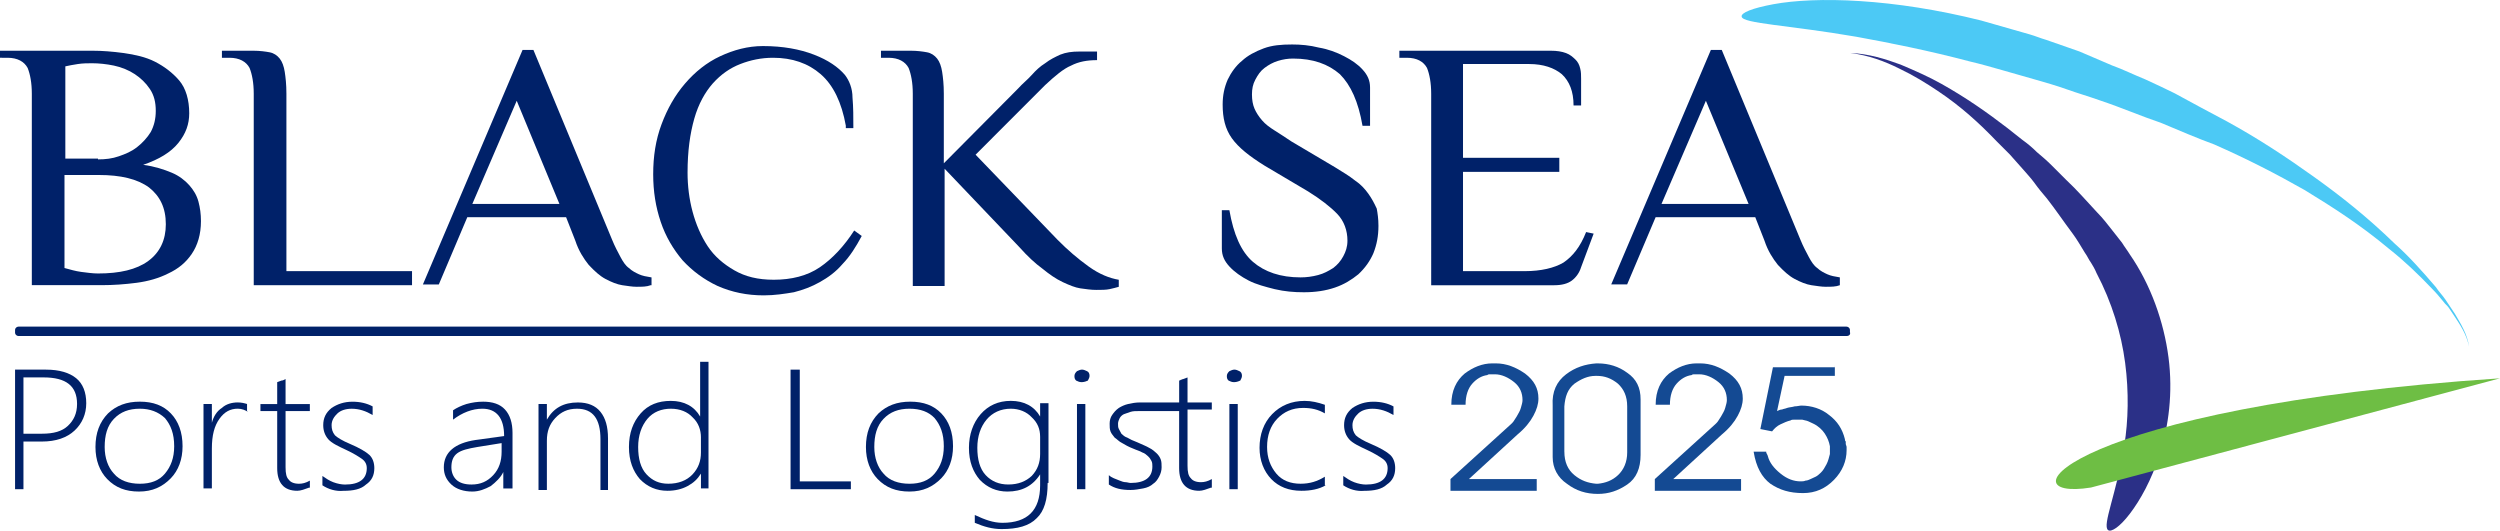
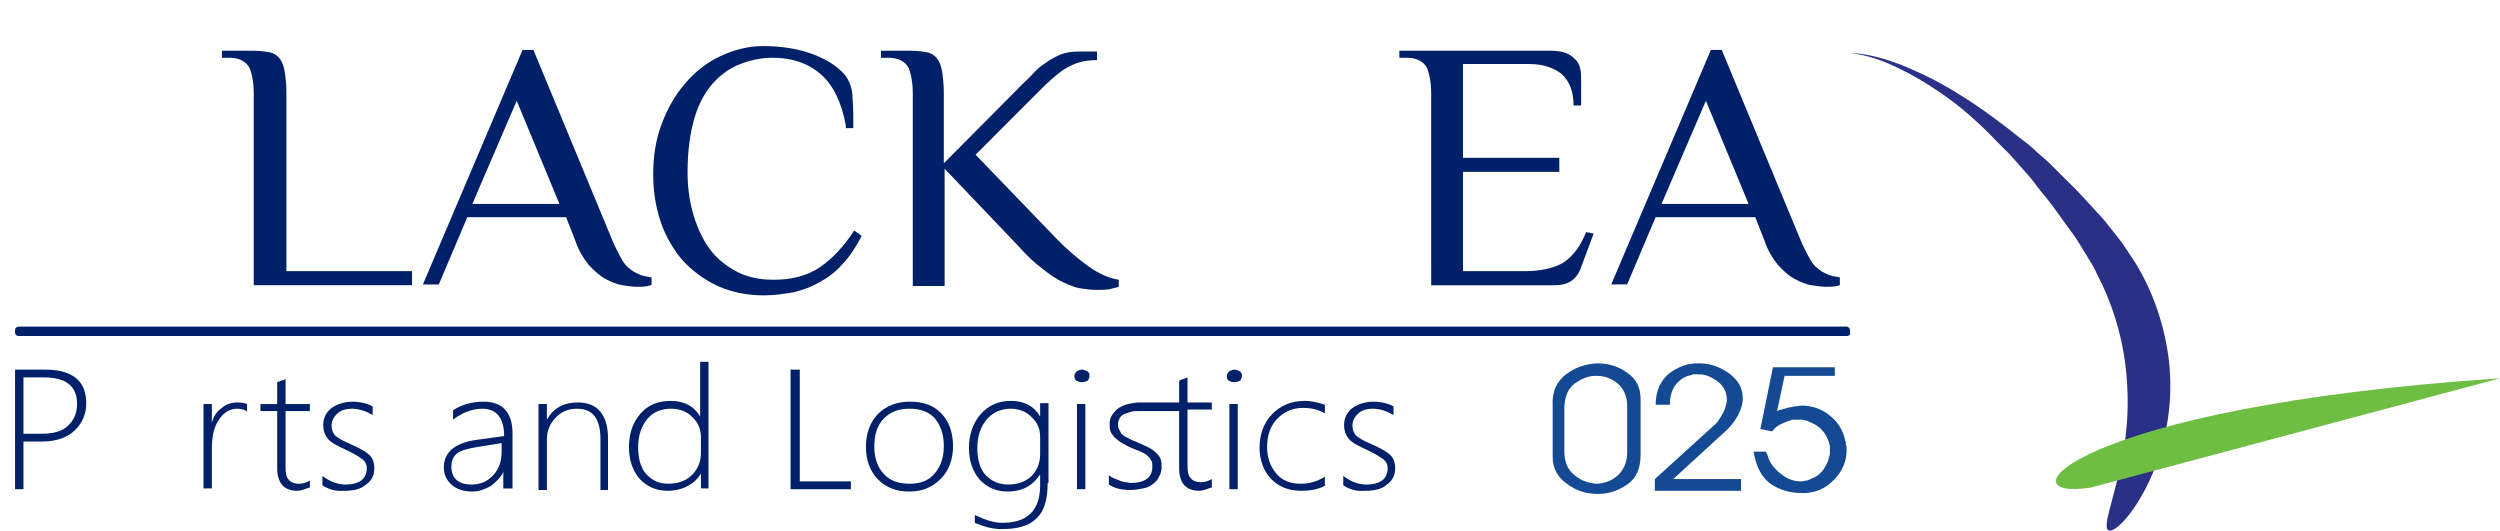
<svg xmlns="http://www.w3.org/2000/svg" version="1.1" id="Layer_1" x="0px" y="0px" viewBox="0 0 974.21 206.78" style="enable-background:new 0 0 974.21 206.78;" xml:space="preserve">
  <style type="text/css">
	.st0{fill-rule:evenodd;clip-rule:evenodd;fill:#2B3087;}
	.st1{fill:#6EBE44;}
	.st2{fill-rule:evenodd;clip-rule:evenodd;fill:#4CC9F5;}
	.st3{fill:#002169;}
	.st4{fill-rule:evenodd;clip-rule:evenodd;fill:#002169;}
	.st5{fill:#144A93;}
</style>
  <g>
    <g>
      <path class="st0" d="M816.96,106.37c6.04,11.47,9.66,23.54,11.17,35.01s1.21,22.64-0.3,31.99c-3.02,19.02-8.75,31.39-6.34,33.2    c1.21,0.91,4.53-1.21,8.45-6.34c3.92-5.13,8.45-12.98,11.77-23.54s5.13-23.54,3.32-37.43c-1.81-13.88-6.94-28.37-15.09-40.14    c-0.91-1.51-2.11-3.02-3.02-4.53c-1.21-1.51-2.11-2.72-3.32-4.23c-2.11-2.72-4.23-5.43-6.34-7.55    c-4.23-4.53-7.85-8.75-12.07-12.68c-1.81-1.81-3.92-3.92-5.73-5.73c-1.81-1.81-3.92-3.62-5.73-5.13    c-1.81-1.81-3.62-3.32-5.73-4.83c-1.81-1.51-3.92-3.02-5.73-4.53c-7.85-6.04-16-11.77-25.66-17.2c-4.83-2.72-10.26-5.13-16-7.55    c-5.73-2.11-12.38-4.23-19.62-4.53c7.24,0.91,13.58,3.32,19.02,6.04c5.73,2.72,10.56,5.73,15.09,8.75    c9.05,6.04,16.3,12.68,22.94,19.62c1.81,1.81,3.32,3.32,5.13,5.13c1.51,1.81,3.32,3.62,4.83,5.43c1.51,1.81,3.32,3.62,4.83,5.73    c1.51,2.11,3.02,3.92,4.83,6.04c3.32,4.23,6.34,8.75,9.96,13.58c1.81,2.41,3.32,5.13,4.83,7.55c0.91,1.21,1.51,2.72,2.41,3.92    C815.45,103.35,816.35,104.86,816.96,106.37z" />
      <g>
        <path class="st1" d="M974.21,147.42c-167.52,11.17-194.98,48.29-159.37,42.56" />
      </g>
-       <path class="st2" d="M822.99,25.48c-4.23-1.81-8.45-3.62-12.68-5.43c-4.23-1.51-8.75-3.02-12.98-4.53    c-2.11-0.6-4.23-1.51-6.34-2.11c-2.11-0.6-4.23-1.21-6.34-1.81c-4.23-1.21-8.45-2.41-12.68-3.62c-16.9-4.23-32.9-6.64-47.09-7.55    c-13.88-0.91-25.66-0.3-33.81,1.21c-8.15,1.51-12.68,3.32-12.38,4.83c0.3,2.72,18.41,3.32,44.67,7.85    c13.28,2.41,28.37,5.43,44.37,9.66c3.92,0.91,8.15,2.11,12.38,3.32c2.11,0.6,4.23,1.21,6.34,1.81c2.11,0.6,4.23,1.21,6.34,1.81    c4.23,1.21,8.45,2.41,12.68,3.92c4.23,1.51,8.45,2.72,12.68,4.23c4.53,1.51,8.45,3.02,12.38,4.53c3.92,1.51,7.85,3.02,11.47,4.23    c7.24,3.02,14.19,6.04,20.83,8.45c12.98,5.73,24.15,11.47,35.31,17.81c10.87,6.64,21.73,13.58,32.9,22.94    c5.73,4.53,11.17,9.66,16.9,15.7c1.51,1.51,2.72,3.02,4.23,4.83c0.6,0.91,1.51,1.51,2.11,2.41c0.6,0.91,1.21,1.81,1.81,2.72    c2.41,3.62,5.13,7.55,6.04,12.38c-0.6-4.83-3.32-9.05-5.43-12.68c-0.6-0.91-1.21-1.81-1.81-2.72c-0.6-0.91-1.21-1.81-1.81-2.72    c-1.21-1.81-2.72-3.32-3.92-5.13c-5.43-6.34-10.56-12.07-16-16.9c-10.56-10.26-20.83-18.41-31.39-25.96s-21.43-14.79-34.11-21.73    c-6.34-3.32-12.98-6.94-20.22-10.87c-3.62-1.81-7.55-3.62-11.47-5.43C831.44,29.1,827.22,26.99,822.99,25.48z" />
    </g>
    <g>
      <g>
-         <path class="st3" d="M36.22,19.77c3.59,0,7.51,0.3,12.07,0.91c4.24,0.61,8.48,1.52,12.07,3.35s6.85,4.26,9.46,7.31     s3.92,7.61,3.92,12.79c0,4.26-1.31,7.92-4.24,11.57c-2.94,3.65-7.51,6.4-13.71,8.53c4.57,0.61,8.16,1.83,11.1,3.05     c2.94,1.22,5.22,3.05,6.85,4.87s2.94,3.96,3.59,6.4c0.65,2.44,0.98,4.87,0.98,7.61c0,5.18-1.31,9.44-3.59,12.79     c-2.28,3.35-5.22,5.79-9.14,7.61c-3.59,1.83-7.83,3.05-12.4,3.65s-9.14,0.91-13.38,0.91H12.4V36.52c0-4.26-0.65-7.61-1.63-10.05     c-1.31-2.44-3.92-3.96-7.83-3.96H0v-2.74C0,19.77,36.22,19.77,36.22,19.77z M38.18,62.11c2.94,0,5.55-0.3,8.16-1.22     c2.61-0.91,4.9-1.83,7.18-3.65c1.96-1.52,3.92-3.65,5.22-5.79c1.31-2.44,1.96-5.18,1.96-8.22c0-3.35-0.65-6.09-2.28-8.53     c-1.63-2.44-3.59-4.26-5.87-5.79c-2.28-1.52-5.22-2.74-8.16-3.35c-2.94-0.61-5.87-0.91-8.48-0.91c-1.63,0-3.59,0-5.55,0.3     s-3.59,0.61-4.9,0.91V61.8h12.73V62.11z M25.13,67.59v36.85c2.28,0.61,4.24,1.22,6.53,1.52c2.28,0.3,4.57,0.61,6.53,0.61     c8.48,0,15.01-1.52,19.58-4.87c4.57-3.35,6.85-8.22,6.85-14.32c0-6.4-2.28-10.96-6.53-14.32c-4.57-3.35-11.1-4.87-19.58-4.87     H25.13V67.59z" />
        <path class="st3" d="M111.28,105.66h49.28v5.48H98.88V36.52c0-4.26-0.65-7.61-1.63-10.05c-1.31-2.44-3.92-3.96-7.83-3.96h-2.94     v-2.74h12.4c2.28,0,4.57,0.3,6.2,0.61c1.63,0.3,2.94,1.22,3.92,2.44c0.98,1.22,1.63,3.05,1.96,5.18     c0.33,2.13,0.65,4.87,0.65,8.53v69.14H111.28z" />
        <path class="st3" d="M253.57,111.14c-1.63,0.61-3.26,0.61-5.55,0.61c-1.63,0-3.26-0.3-5.55-0.61c-1.96-0.3-4.24-1.22-6.53-2.44     c-2.28-1.22-4.24-3.05-6.53-5.48c-1.96-2.44-3.92-5.48-5.22-9.44l-3.59-9.14H182.1L171,110.84h-6.2l38.83-91.37h4.24l30.68,74.01     c0.98,2.44,2.28,4.87,3.26,6.7c0.98,1.83,1.96,3.35,3.26,4.26c1.31,1.22,2.61,1.83,3.92,2.44c1.31,0.61,2.94,0.91,4.9,1.22v3.05     H253.57z M184.06,79.47H218l-16.64-40.2L184.06,79.47z" />
        <path class="st3" d="M329.61,49.01c-1.63-9.14-4.9-15.84-9.79-20.1c-4.9-4.26-11.1-6.4-18.6-6.4c-4.57,0-8.81,0.91-12.73,2.44     c-3.92,1.52-7.51,3.96-10.77,7.61c-2.94,3.35-5.55,7.92-7.18,13.71c-1.63,5.79-2.61,12.49-2.61,21.02     c0,5.18,0.65,10.36,1.96,15.23c1.31,4.87,3.26,9.44,5.87,13.4c2.61,3.96,6.2,7.01,10.44,9.44c4.24,2.44,9.14,3.65,15.34,3.65     c6.85,0,13.05-1.52,17.95-4.87c4.9-3.35,9.46-8.22,13.38-14.32l2.94,2.13c-2.28,4.26-4.57,7.92-7.51,10.96     c-2.61,3.05-5.55,5.18-8.81,7.01s-6.53,3.05-10.12,3.96c-3.59,0.61-7.51,1.22-11.75,1.22c-6.53,0-12.4-1.22-17.95-3.65     c-5.22-2.44-9.79-5.79-13.71-10.05c-3.59-4.26-6.53-9.14-8.48-14.92c-1.96-5.79-2.94-11.88-2.94-18.58     c0-7.01,0.98-13.4,3.26-19.49c2.28-6.09,5.22-11.27,9.14-15.84s8.48-8.22,13.71-10.66s10.77-3.96,16.64-3.96     c7.83,0,14.36,1.22,19.91,3.35c5.55,2.13,9.46,4.87,12.07,7.92c1.63,2.13,2.94,5.18,2.94,8.83c0.33,3.65,0.33,7.61,0.33,11.88     h-2.94V49.01z" />
        <path class="st3" d="M355.06,19.77c2.28,0,4.57,0.3,6.2,0.61c1.63,0.3,2.94,1.22,3.92,2.44c0.98,1.22,1.63,3.05,1.96,5.18     c0.33,2.13,0.65,4.87,0.65,8.53v27.11l29.04-29.24c1.63-1.83,3.59-3.35,5.22-5.18c1.63-1.83,3.26-3.35,5.22-4.57     c1.96-1.52,3.92-2.44,5.87-3.35c2.28-0.91,4.57-1.22,7.51-1.22h6.85v3.35c-3.92,0-7.18,0.61-10.12,2.13     c-2.94,1.22-6.2,3.96-10.12,7.61l-27.09,27.11l31.98,33.2c3.92,3.96,7.83,7.31,12.07,10.36c4.24,3.05,8.16,4.57,11.75,5.18v2.74     c-0.98,0.3-2.28,0.61-3.59,0.91c-1.31,0.3-3.26,0.3-5.22,0.3s-3.92-0.3-6.2-0.61c-1.96-0.3-4.24-1.22-6.85-2.44     c-2.61-1.22-5.22-3.05-7.83-5.18c-2.94-2.13-5.87-4.87-9.14-8.53l-29.04-30.46v45.69h-12.4V36.52c0-4.26-0.65-7.61-1.63-10.05     c-1.31-2.44-3.92-3.96-7.83-3.96h-2.94v-2.74C343.31,19.77,355.06,19.77,355.06,19.77z" />
-         <path class="st3" d="M537.16,88c0,3.96-0.65,7.31-1.96,10.66c-1.31,3.05-3.26,5.79-5.87,8.22c-2.61,2.13-5.55,3.96-9.14,5.18     s-7.51,1.83-12.07,1.83c-3.92,0-7.51-0.3-11.42-1.22c-3.59-0.91-7.18-1.83-10.12-3.35c-2.94-1.52-5.55-3.35-7.51-5.48     s-2.94-4.26-2.94-7.01V81.9h2.94c1.63,9.44,4.57,16.14,9.14,20.1c4.57,3.96,10.77,6.09,18.6,6.09c2.28,0,4.57-0.3,6.85-0.91     c2.28-0.61,3.92-1.52,5.87-2.74c1.63-1.22,2.94-2.74,3.92-4.57c0.98-1.83,1.63-3.65,1.63-6.09c0-3.96-1.31-7.61-3.92-10.36     c-2.61-2.74-6.53-5.79-11.42-8.83l-16.97-10.05c-5.87-3.65-10.12-7.01-12.73-10.66c-2.61-3.65-3.59-7.92-3.59-13.1     c0-3.65,0.65-6.7,1.96-9.75c1.31-2.74,3.26-5.48,5.55-7.31c2.28-2.13,5.22-3.65,8.48-4.87c3.26-1.22,6.85-1.52,11.1-1.52     c3.26,0,6.85,0.3,10.44,1.22c3.59,0.61,6.85,1.83,9.79,3.35s5.22,3.05,7.18,5.18c1.96,2.13,2.94,4.26,2.94,7.01v14.92h-2.94     c-1.63-9.44-4.57-15.84-8.81-20.1c-4.57-3.96-10.44-6.09-18.28-6.09c-1.96,0-3.92,0.3-5.87,0.91c-1.96,0.61-3.59,1.52-5.22,2.74     c-1.63,1.22-2.61,2.74-3.59,4.57s-1.31,3.65-1.31,5.79c0,2.13,0.33,3.96,0.98,5.48c0.65,1.52,1.63,3.05,2.94,4.57     c1.31,1.52,2.94,2.74,4.9,3.96c1.96,1.22,4.24,2.74,6.53,4.26l16.97,10.05c2.94,1.83,5.55,3.35,7.83,5.18     c2.28,1.52,3.92,3.35,5.22,5.18c1.31,1.83,2.28,3.65,3.26,5.79C536.83,83.12,537.16,85.25,537.16,88z" />
        <path class="st3" d="M604.38,19.77c2.28,0,4.24,0.3,5.87,0.91c1.63,0.61,2.61,1.52,3.59,2.44c0.98,0.91,1.63,2.13,1.96,3.65     c0.33,1.22,0.33,2.74,0.33,3.96v10.36h-2.94c0-5.48-1.63-9.44-4.57-12.18c-2.94-2.44-7.18-3.96-12.73-3.96h-25.78V61.5h37.53     v5.48h-37.53v38.68h24.15c6.2,0,11.42-1.22,15.01-3.35c3.59-2.44,6.53-6.09,8.81-11.88l2.94,0.61l-4.9,13.1     c-0.65,2.13-1.96,3.96-3.59,5.18c-1.63,1.22-3.92,1.83-6.85,1.83h-47.97V36.52c0-4.26-0.65-7.61-1.63-10.05     c-1.31-2.44-3.92-3.96-7.83-3.96h-2.94v-2.74C545.32,19.77,604.38,19.77,604.38,19.77z" />
        <path class="st3" d="M716.97,111.14c-1.63,0.61-3.26,0.61-5.55,0.61c-1.63,0-3.26-0.3-5.55-0.61c-1.96-0.3-4.24-1.22-6.53-2.44     c-2.28-1.22-4.24-3.05-6.53-5.48c-1.96-2.44-3.92-5.48-5.22-9.44l-3.59-9.14h-38.83l-11.1,26.19h-6.2l38.83-91.37h4.24     l30.68,74.01c0.98,2.44,2.28,4.87,3.26,6.7c0.98,1.83,1.96,3.35,3.26,4.26c1.31,1.22,2.61,1.83,3.92,2.44     c1.31,0.61,2.94,0.91,4.9,1.22V111.14z M647.46,79.47h33.94l-16.64-40.2L647.46,79.47z" />
      </g>
      <g>
        <path class="st4" d="M719.58,130.94H7.18c-0.65,0-1.31-0.61-1.31-1.22v-1.22c0-0.61,0.65-1.22,1.31-1.22h712.4     c0.65,0,1.31,0.61,1.31,1.22v0.91C721.21,130.33,720.56,130.94,719.58,130.94z" />
        <g>
          <g>
            <g>
              <path class="st3" d="M9.14,172.06v18.58H5.87v-46.6h12.07c5.22,0,9.14,1.22,11.75,3.35c2.61,2.13,3.92,5.48,3.92,9.75        c0,4.26-1.63,7.92-4.57,10.66s-7.18,4.26-12.73,4.26H9.14z M9.14,147.08v21.93h7.18c4.57,0,7.83-0.91,10.12-3.05        c2.28-2.13,3.59-4.87,3.59-8.53c0-7.01-4.24-10.36-13.05-10.36H9.14z" />
-               <path class="st3" d="M54.17,191.55c-5.22,0-9.14-1.52-12.4-4.87c-2.94-3.05-4.57-7.31-4.57-12.49c0-5.48,1.63-9.75,4.9-13.1        c3.26-3.05,7.18-4.57,12.4-4.57s9.14,1.52,12.07,4.57c2.94,3.05,4.57,7.31,4.57,12.79c0,5.18-1.63,9.44-4.57,12.49        C63.31,189.72,59.39,191.55,54.17,191.55z M54.5,159.27c-4.24,0-7.51,1.22-10.12,3.96c-2.61,2.74-3.59,6.4-3.59,10.96        c0,4.26,1.31,7.92,3.59,10.36c2.28,2.74,5.87,3.96,10.12,3.96s7.51-1.22,9.79-3.96c2.28-2.74,3.59-6.09,3.59-10.66        c0-4.87-1.31-8.22-3.59-10.96C61.68,160.48,58.42,159.27,54.5,159.27z" />
              <path class="st3" d="M96.6,160.48c-0.98-0.61-2.28-1.22-3.92-1.22c-2.94,0-5.22,1.22-7.18,3.96        c-1.96,2.74-2.94,6.4-2.94,11.57v15.53H79.3v-32.89h3.26v7.31l0,0c0.65-2.44,1.96-4.57,3.92-5.79        c1.63-1.52,3.92-2.13,6.2-2.13c1.31,0,2.61,0.3,3.59,0.61v3.05H96.6z" />
              <path class="st3" d="M120.42,190.03c-1.63,0.61-3.26,1.22-4.57,1.22c-5.22,0-7.83-3.05-7.83-8.83v-22.23h-6.53v-2.74h6.53        v-8.53c0.65-0.3,0.98-0.3,1.63-0.61c0.65,0,0.98-0.3,1.63-0.61v9.75h9.46v2.74h-9.46v21.93c0,2.44,0.33,3.96,1.31,4.87        c0.65,0.91,1.96,1.52,3.92,1.52c1.31,0,2.61-0.3,4.24-1.22v2.74H120.42z" />
              <path class="st3" d="M125.64,189.12v-3.65c1.31,0.91,2.61,1.83,4.24,2.44c1.63,0.61,3.26,0.91,4.57,0.91        c5.55,0,8.48-2.13,8.48-6.4c0-1.52-0.65-2.74-1.96-3.65c-1.31-0.91-3.26-2.13-5.87-3.35c-3.26-1.52-5.87-2.74-7.18-4.26        c-1.31-1.52-1.96-3.35-1.96-5.48c0-2.74,0.98-4.87,3.26-6.7c2.28-1.52,4.9-2.44,8.16-2.44c2.94,0,5.55,0.61,7.83,1.83v3.35        c-2.61-1.52-5.22-2.44-8.16-2.44c-2.28,0-4.24,0.61-5.55,1.83c-1.31,1.22-2.28,2.74-2.28,4.57c0,1.52,0.33,2.74,1.31,3.96        c0.98,0.91,2.94,2.13,5.87,3.35c3.59,1.52,6.2,3.05,7.51,4.26c1.31,1.22,1.96,3.05,1.96,5.18c0,2.74-0.98,4.87-3.26,6.4        c-1.96,1.83-4.9,2.44-8.81,2.44C130.86,191.55,127.93,190.64,125.64,189.12z" />
              <path class="st3" d="M196.13,190.64v-6.7l0,0c-0.98,2.13-2.94,3.96-4.9,5.48c-2.28,1.22-4.57,2.13-7.18,2.13        c-3.26,0-6.2-0.91-8.16-2.74c-1.96-1.83-2.94-3.96-2.94-6.7c0-5.79,4.24-9.44,12.4-10.66l11.1-1.52        c0-7.01-2.94-10.66-8.48-10.66c-3.92,0-7.83,1.52-11.42,4.26v-3.65c1.31-0.91,3.26-1.83,5.22-2.44        c2.28-0.61,4.24-0.91,6.53-0.91c3.59,0,6.53,0.91,8.48,3.05c1.96,2.13,2.94,5.18,2.94,9.14v21.63h-3.59V190.64z         M186.01,174.19c-3.59,0.61-6.2,1.22-7.83,2.44c-1.63,1.22-2.28,3.05-2.28,5.48c0,1.83,0.65,3.65,1.96,4.87        c1.31,1.22,3.26,1.83,5.87,1.83c3.59,0,6.2-1.22,8.48-3.65c2.28-2.44,3.26-5.48,3.26-9.14v-3.35L186.01,174.19z" />
              <path class="st3" d="M233.99,190.64v-19.49c0-7.92-2.94-11.88-9.14-11.88c-3.59,0-6.2,1.22-8.48,3.65        c-2.28,2.44-3.26,5.18-3.26,8.83v19.19h-3.26v-33.5h3.26v6.09l0,0c2.61-4.57,6.53-6.7,12.07-6.7c3.92,0,6.85,1.22,8.81,3.65        c1.96,2.44,2.94,5.79,2.94,10.36v20.1h-2.94V190.64z" />
              <path class="st3" d="M273.15,190.64v-6.09l0,0c-1.31,2.13-2.94,3.65-5.22,4.87c-2.28,1.22-4.9,1.83-7.83,1.83        c-4.24,0-7.83-1.52-10.77-4.57c-2.61-3.05-4.24-7.01-4.24-12.49c0-5.48,1.63-9.75,4.57-13.1c2.94-3.35,6.85-4.87,11.75-4.87        c5.22,0,9.14,2.13,11.42,6.09l0,0v-21.32h3.26v49.34h-2.94V190.64z M273.15,170.54c0-3.05-0.98-5.79-3.26-7.92        c-1.96-2.13-4.9-3.35-8.48-3.35s-6.85,1.22-9.14,3.96c-2.28,2.74-3.59,6.4-3.59,10.96c0,4.57,0.98,8.22,3.26,10.66        c2.28,2.44,4.9,3.65,8.48,3.65c3.92,0,7.18-1.22,9.46-3.65c2.28-2.44,3.26-5.18,3.26-8.53V170.54z" />
              <path class="st3" d="M308.07,190.64v-46.6h3.59v43.55h19.91v3.05H308.07z" />
              <path class="st3" d="M354.41,191.55c-5.22,0-9.14-1.52-12.4-4.87c-2.94-3.05-4.57-7.31-4.57-12.49c0-5.48,1.63-9.75,4.9-13.1        c3.26-3.05,7.18-4.57,12.4-4.57c5.22,0,9.14,1.52,12.07,4.57c2.94,3.05,4.57,7.31,4.57,12.79c0,5.18-1.63,9.44-4.57,12.49        C363.54,189.72,359.63,191.55,354.41,191.55z M354.41,159.27c-4.24,0-7.51,1.22-10.12,3.96c-2.61,2.74-3.59,6.4-3.59,10.96        c0,4.26,1.31,7.92,3.59,10.36c2.28,2.74,5.87,3.96,10.12,3.96c4.24,0,7.51-1.22,9.79-3.96c2.28-2.74,3.59-6.09,3.59-10.66        c0-4.87-1.31-8.22-3.59-10.96C361.91,160.48,358.65,159.27,354.41,159.27z" />
              <path class="st3" d="M408.25,188.2c0,6.4-1.31,10.96-4.24,13.71c-2.94,3.05-7.51,4.26-13.71,4.26        c-3.59,0-6.85-0.91-10.44-2.44v-3.05c3.92,1.83,7.18,3.05,10.77,3.05c9.79,0,14.69-4.87,14.69-14.62v-4.26l0,0        c-2.94,4.57-7.18,6.7-12.73,6.7c-4.24,0-7.83-1.52-10.77-4.57c-2.61-3.05-4.24-7.01-4.24-12.49c0-5.18,1.63-9.75,4.57-13.1        c2.94-3.35,6.85-5.18,11.75-5.18c5.22,0,9.14,2.13,11.42,6.09l0,0v-5.18h3.26v31.07H408.25z M405.32,170.23        c0-3.05-0.98-5.48-3.26-7.61c-1.96-2.13-4.9-3.35-8.16-3.35c-3.92,0-7.18,1.52-9.46,4.26s-3.59,6.4-3.59,10.96        c0,4.57,0.98,8.22,3.26,10.66c2.28,2.44,5.22,3.65,8.81,3.65c3.92,0,6.85-1.22,9.14-3.35c2.28-2.44,3.26-5.18,3.26-8.53        V170.23z" />
              <path class="st3" d="M421.31,148.91c-0.65,0-1.31-0.3-1.96-0.61c-0.65-0.61-0.65-1.22-0.65-1.83s0.33-1.22,0.98-1.83        c0.65-0.3,1.31-0.61,1.96-0.61c0.65,0,1.31,0.3,1.96,0.61c0.65,0.3,0.98,0.91,0.98,1.83c0,0.61-0.33,1.22-0.65,1.83        C422.61,148.91,421.96,148.91,421.31,148.91z M419.68,190.64v-33.2h3.26v33.2H419.68z" />
              <path class="st3" d="M471.89,190.03c-1.63,0.61-3.26,1.22-4.57,1.22c-5.22,0-7.83-3.05-7.83-8.83v-22.23h-15.66        c-1.31,0-2.28,0-3.26,0.3c-0.98,0.3-1.63,0.61-2.61,0.91c-0.65,0.3-1.31,0.91-1.63,1.52c-0.33,0.61-0.65,1.52-0.65,2.13        c0,0.91,0,1.52,0.33,2.13c0.33,0.61,0.65,1.22,0.98,1.83c0.65,0.61,1.31,1.22,2.28,1.52c0.98,0.61,2.28,1.22,3.92,1.83        c1.96,0.91,3.59,1.52,4.57,2.13c1.31,0.61,2.28,1.52,2.94,2.13s1.31,1.52,1.63,2.44s0.33,1.83,0.33,3.05        c0,1.22-0.33,2.44-0.98,3.65s-1.31,2.13-2.28,2.74c-0.98,0.91-2.28,1.52-3.92,1.83c-1.63,0.3-3.26,0.61-4.9,0.61        c-3.59,0-6.2-0.61-8.48-2.13v-3.65c0.65,0.61,1.31,0.91,1.96,1.22c0.65,0.3,1.63,0.61,2.28,0.91c0.65,0.3,1.63,0.61,2.28,0.61        c0.65,0,1.31,0.3,1.96,0.3c5.55,0,8.48-2.13,8.48-6.4c0-0.61,0-1.52-0.33-2.13c-0.33-0.61-0.65-1.22-1.31-1.83        s-1.31-1.22-2.28-1.52c-0.98-0.61-2.28-0.91-3.59-1.52c-1.63-0.61-3.26-1.52-4.24-2.13c-1.31-0.61-1.96-1.52-2.94-2.13        c-0.65-0.91-1.31-1.52-1.63-2.44c-0.33-0.91-0.33-1.83-0.33-3.05c0-1.22,0.33-2.44,0.98-3.35c0.65-0.91,1.31-1.83,2.61-2.74        c0.98-0.61,2.28-1.22,3.59-1.52c1.31-0.3,2.94-0.61,4.57-0.61h15.34v-8.53c0.33,0,0.65-0.3,0.65-0.3c0.33,0,0.65-0.3,0.98-0.3        l1.63-0.61v9.75h9.46v2.74h-9.46v21.93c0,2.44,0.33,3.96,1.31,4.87c0.65,0.91,1.96,1.52,3.92,1.52c1.31,0,2.61-0.3,4.24-1.22        v3.35H471.89z" />
              <path class="st3" d="M480.7,148.91c-0.65,0-1.31-0.3-1.96-0.61c-0.65-0.61-0.65-1.22-0.65-1.83s0.33-1.22,0.98-1.83        c0.65-0.3,1.31-0.61,1.96-0.61c0.65,0,1.31,0.3,1.96,0.61c0.65,0.3,0.98,0.91,0.98,1.83c0,0.61-0.33,1.22-0.65,1.83        C482.01,148.91,481.35,148.91,480.7,148.91z M479.07,190.64v-33.2h3.26v33.2H479.07z" />
              <path class="st3" d="M516.6,189.12c-2.61,1.52-5.87,2.13-9.46,2.13c-4.9,0-8.81-1.52-11.75-4.57        c-2.94-3.05-4.57-7.31-4.57-12.18c0-5.18,1.63-9.75,4.9-13.1c3.26-3.35,7.51-5.18,12.73-5.18c2.61,0,5.22,0.61,7.83,1.52v3.35        c-2.61-1.52-5.22-2.13-8.48-2.13c-4.24,0-7.51,1.52-10.12,4.26c-2.61,2.74-3.92,6.4-3.92,10.96c0,4.26,1.31,7.61,3.59,10.36        c2.28,2.74,5.55,3.96,9.46,3.96c3.59,0,6.53-0.91,9.46-2.74v3.35H516.6z" />
              <path class="st3" d="M523.45,189.12v-3.65c1.31,0.91,2.61,1.83,4.24,2.44c1.63,0.61,3.26,0.91,4.57,0.91        c5.55,0,8.48-2.13,8.48-6.4c0-1.52-0.65-2.74-1.96-3.65c-1.31-0.91-3.26-2.13-5.87-3.35c-3.26-1.52-5.87-2.74-7.18-4.26        s-1.96-3.35-1.96-5.48c0-2.74,0.98-4.87,3.26-6.7c2.28-1.52,4.9-2.44,8.16-2.44c2.94,0,5.55,0.61,7.83,1.83v3.35        c-2.61-1.52-5.22-2.44-8.16-2.44c-2.28,0-4.24,0.61-5.55,1.83c-1.31,1.22-2.28,2.74-2.28,4.57c0,1.52,0.33,2.74,1.31,3.96        c0.98,0.91,2.94,2.13,5.87,3.35c3.59,1.52,6.2,3.05,7.51,4.26c1.31,1.22,1.96,3.05,1.96,5.18c0,2.74-0.98,4.87-3.26,6.4        c-1.96,1.83-4.9,2.44-8.81,2.44C528.67,191.55,525.74,190.64,523.45,189.12z" />
            </g>
            <g>
-               <path class="st5" d="M570.77,145.56c3.26-2.44,6.85-3.96,10.77-3.96h0.33h0.33c0,0,0,0,0.33,0h0.33        c4.24,0,7.83,1.52,11.42,3.96c3.59,2.74,5.22,5.79,5.22,9.75c0,2.13-0.65,4.26-1.96,6.7s-3.26,4.87-6.2,7.31l-18.93,17.36        h26.43v4.57h-33.61v-4.57l23.5-21.32c0.33-0.3,0.98-0.91,1.31-1.52c0.33-0.61,0.65-0.91,0.98-1.52        c0.65-1.22,1.31-2.13,1.63-3.35c0.33-1.22,0.65-2.13,0.65-3.05c0-2.74-0.98-5.18-3.26-7.01c-2.28-1.83-4.9-3.05-7.51-3.05        h-0.98c-0.33,0-0.65,0-0.98,0s-0.65,0-0.98,0.3c-2.28,0.3-4.24,1.52-5.87,3.35c-1.63,1.83-2.61,4.57-2.61,8.22h-5.55        C565.55,152.26,567.51,148.3,570.77,145.56z" />
              <path class="st5" d="M610.26,145.87c3.59-2.74,7.51-3.96,11.75-4.26h0.33h0.33c4.24,0,8.16,1.22,11.42,3.65        c3.59,2.44,5.22,5.79,5.22,10.36v21.63c0,5.18-1.63,9.14-5.22,11.57s-7.18,3.65-11.42,3.65l0,0l0,0l0,0l0,0        c-4.57,0-8.48-1.22-12.07-3.96c-3.59-2.44-5.55-6.09-5.55-10.36v-20.1C604.71,152.57,606.67,148.61,610.26,145.87z         M609.61,176.02c0,3.96,1.31,7.01,3.92,9.14c2.61,2.13,5.22,3.05,8.48,3.35l0,0l0,0h0.33h0.33c2.94-0.3,5.55-1.22,7.83-3.35        s3.59-5.18,3.59-8.83v-17.97c0-3.96-1.31-6.7-3.59-8.83c-2.61-2.13-5.22-3.05-8.16-3.05h-0.33c0,0,0,0-0.33,0l0,0l0,0        c-2.94,0-5.55,1.22-8.16,3.05c-2.61,2.13-3.59,4.87-3.92,8.83V176.02z" />
              <path class="st5" d="M650.4,145.56c3.26-2.44,6.85-3.96,10.77-3.96h0.33h0.33c0,0,0,0,0.33,0h0.33        c4.24,0,7.83,1.52,11.42,3.96c3.59,2.74,5.22,5.79,5.22,9.75c0,2.13-0.65,4.26-1.96,6.7s-3.26,4.87-6.2,7.31l-18.93,17.36        h26.43v4.57h-33.61v-4.57l23.5-21.32c0.33-0.3,0.98-0.91,1.31-1.52c0.33-0.61,0.65-0.91,0.98-1.52        c0.65-1.22,1.31-2.13,1.63-3.35c0.33-1.22,0.65-2.13,0.65-3.05c0-2.74-0.98-5.18-3.26-7.01c-2.28-1.83-4.9-3.05-7.51-3.05        h-0.98c-0.33,0-0.65,0-0.98,0c-0.33,0-0.65,0-0.98,0.3c-2.28,0.3-4.24,1.52-5.87,3.35s-2.61,4.57-2.61,8.22h-5.55        C645.18,152.26,647.14,148.3,650.4,145.56z" />
              <path class="st5" d="M715.01,142.51v3.96h-19.58l-2.94,13.71c0.65-0.3,1.31-0.61,1.96-0.61c0.65-0.3,1.31-0.3,1.96-0.61        c0.98-0.3,1.96-0.3,2.94-0.61c0.98,0,1.96-0.3,2.61-0.3c3.92,0,7.83,1.22,10.77,3.65c3.26,2.44,5.22,5.48,6.2,9.44        c0,0.3,0,0.61,0.33,0.91c0,0.3,0,0.61,0,0.91c0,0.3,0.33,0.91,0.33,1.22s0,0.91,0,1.22c0,4.26-1.63,8.22-4.9,11.57        c-3.26,3.35-7.18,5.18-12.07,5.18c-5.22,0-9.14-1.22-12.73-3.65c-3.26-2.44-5.55-6.4-6.53-12.49h4.9c0,0.3,0,0.61,0.33,0.91        c0,0.3,0.33,0.61,0.33,0.91c0.65,2.44,2.28,4.57,4.9,6.7c2.61,2.13,5.22,3.05,7.83,3.05c0.65,0,1.31,0,1.96-0.3        c0.65,0,1.31-0.3,1.96-0.61c0.65-0.3,1.31-0.61,1.96-0.91c0.65-0.3,1.31-0.91,1.96-1.52c0.98-0.91,1.63-2.13,2.28-3.35        c0.65-1.22,0.98-2.74,1.31-3.96c0-0.3,0-0.61,0-0.61c0-0.3,0-0.61,0-0.61c0-0.3,0-0.61,0-0.91c0-0.3,0-0.61,0-0.91        c-0.33-1.83-0.98-3.35-1.96-4.87c-0.98-1.52-2.61-3.05-4.57-3.96c-0.65-0.3-1.31-0.61-1.96-0.91c-0.65-0.3-1.31-0.3-2.28-0.61        c-0.33,0-0.65,0-0.98,0s-0.65,0-0.98,0s-0.98,0-1.31,0c-0.33,0-0.98,0-1.31,0.3c-1.31,0.3-2.61,0.91-3.92,1.52        c-1.31,0.61-2.28,1.52-3.26,2.74l-4.57-0.91l4.9-24.06h24.15V142.51z" />
            </g>
          </g>
        </g>
      </g>
    </g>
  </g>
</svg>